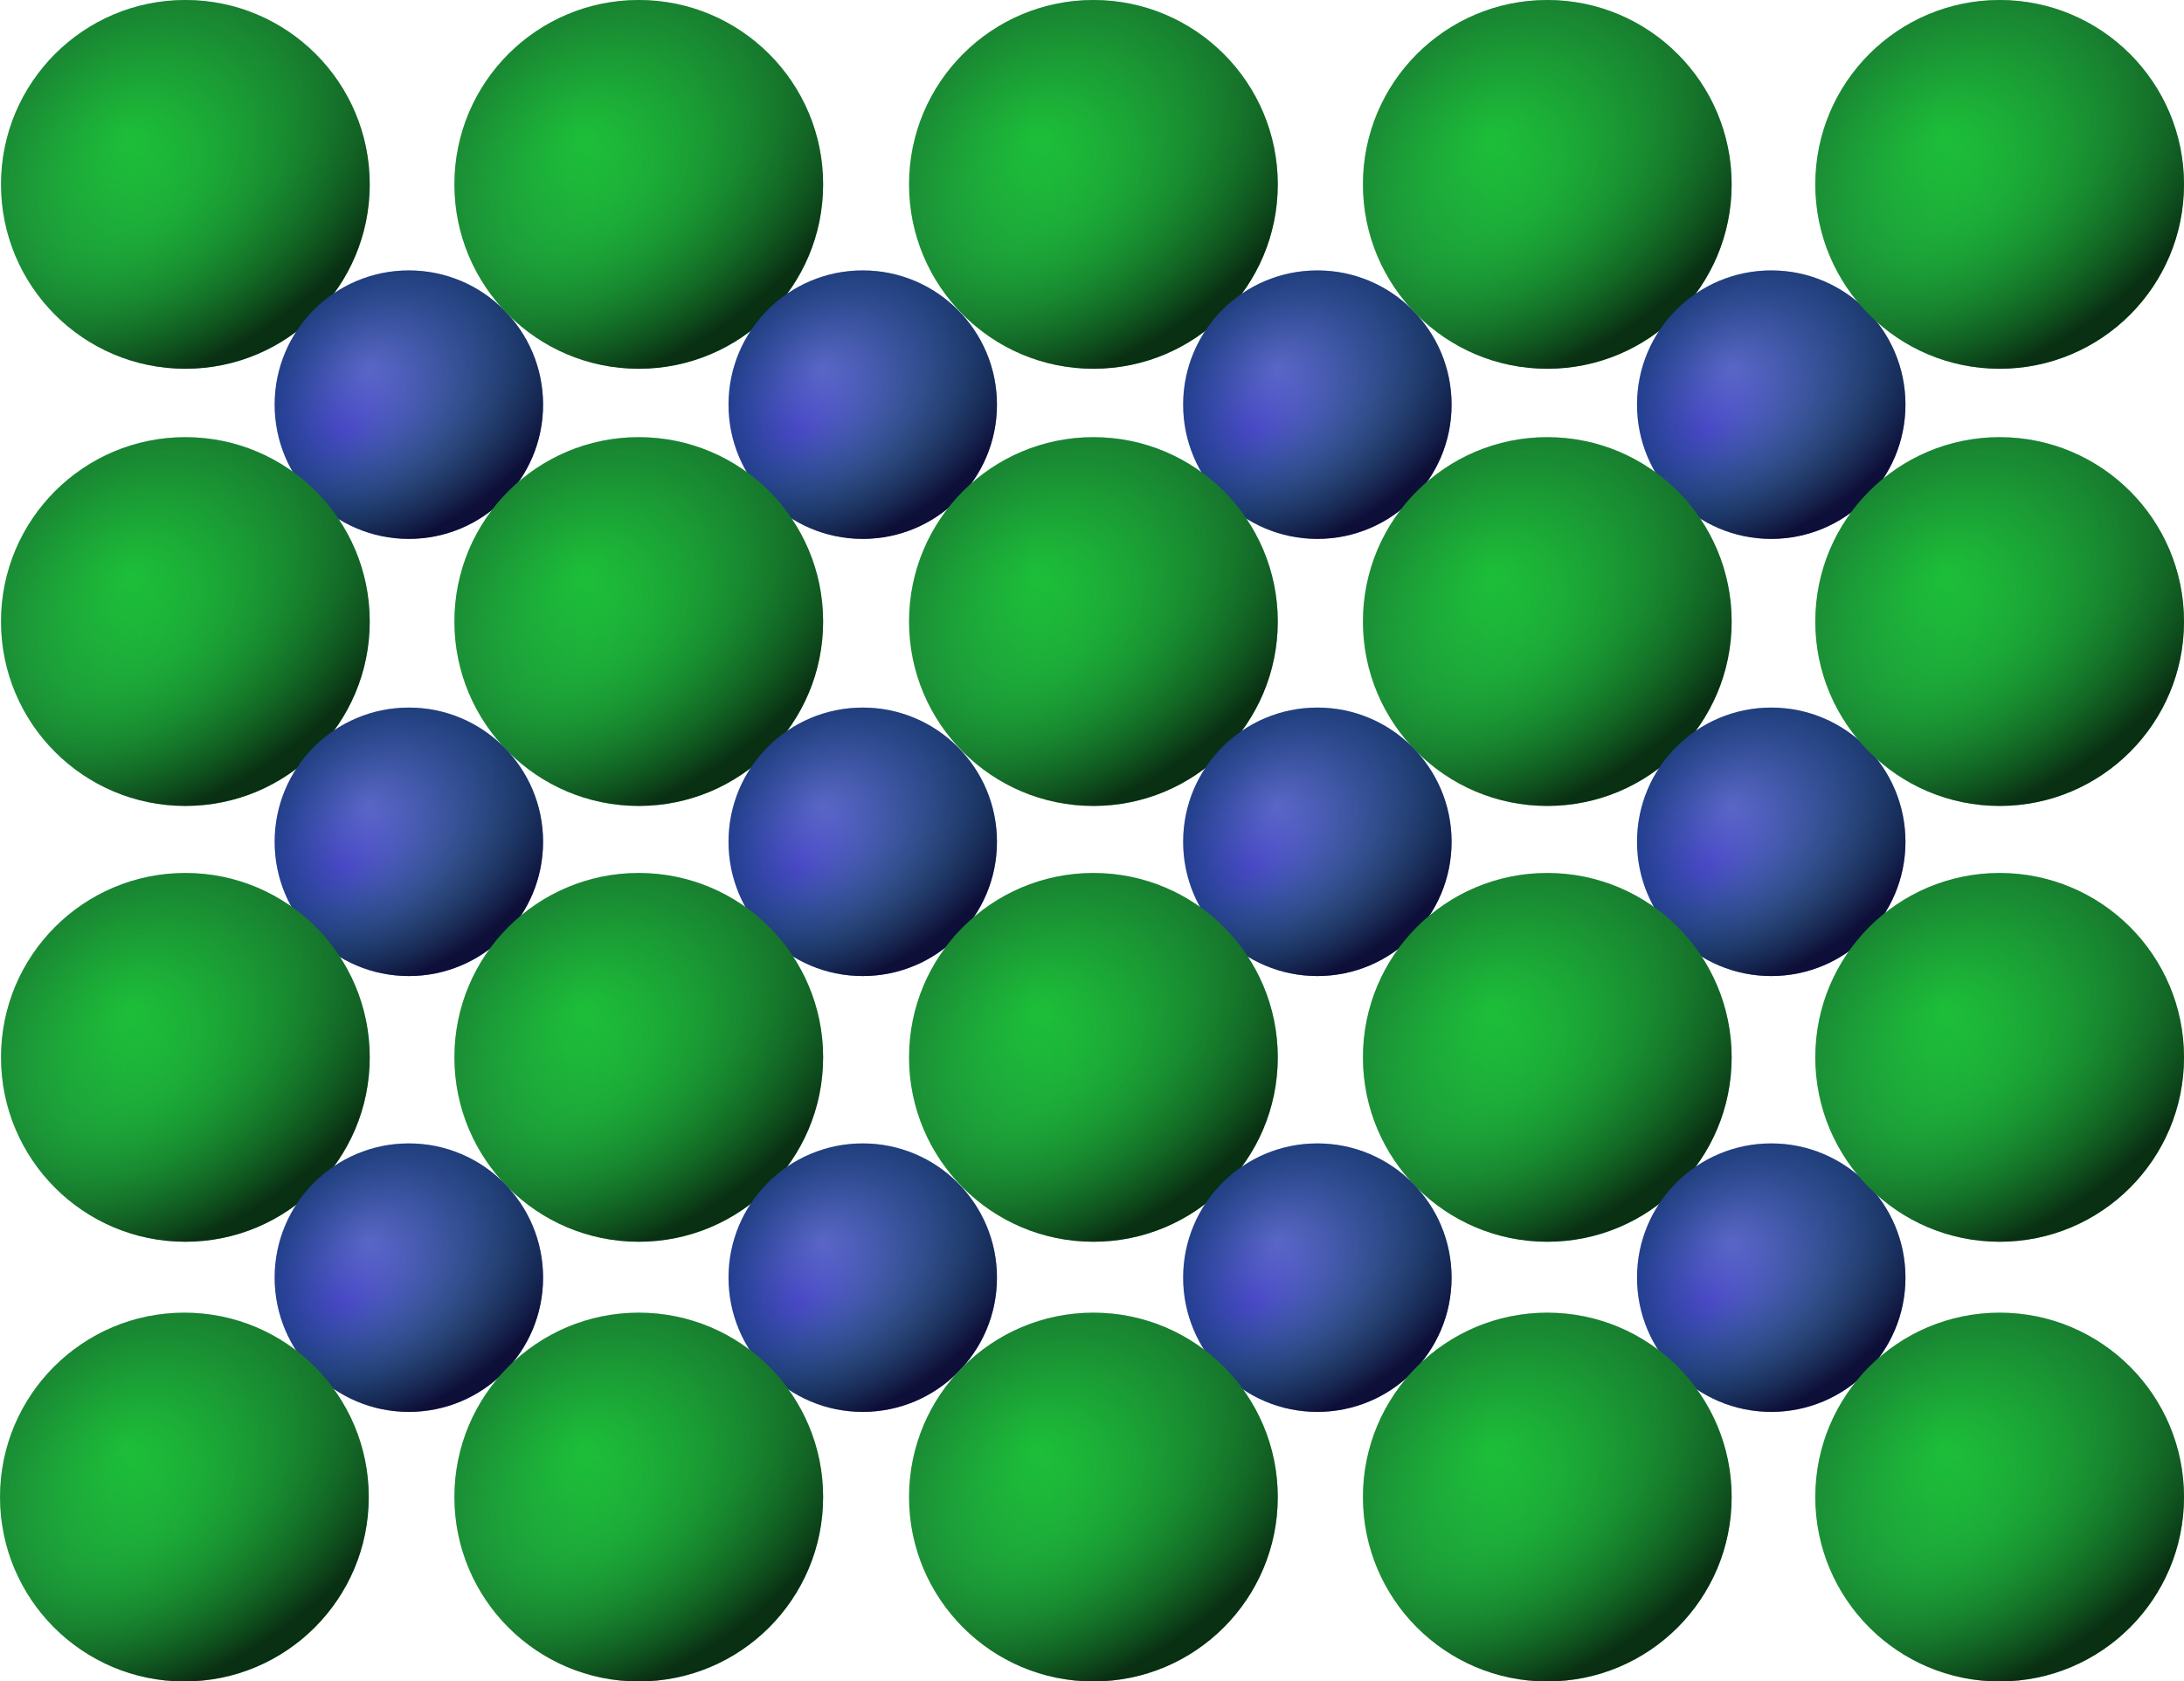
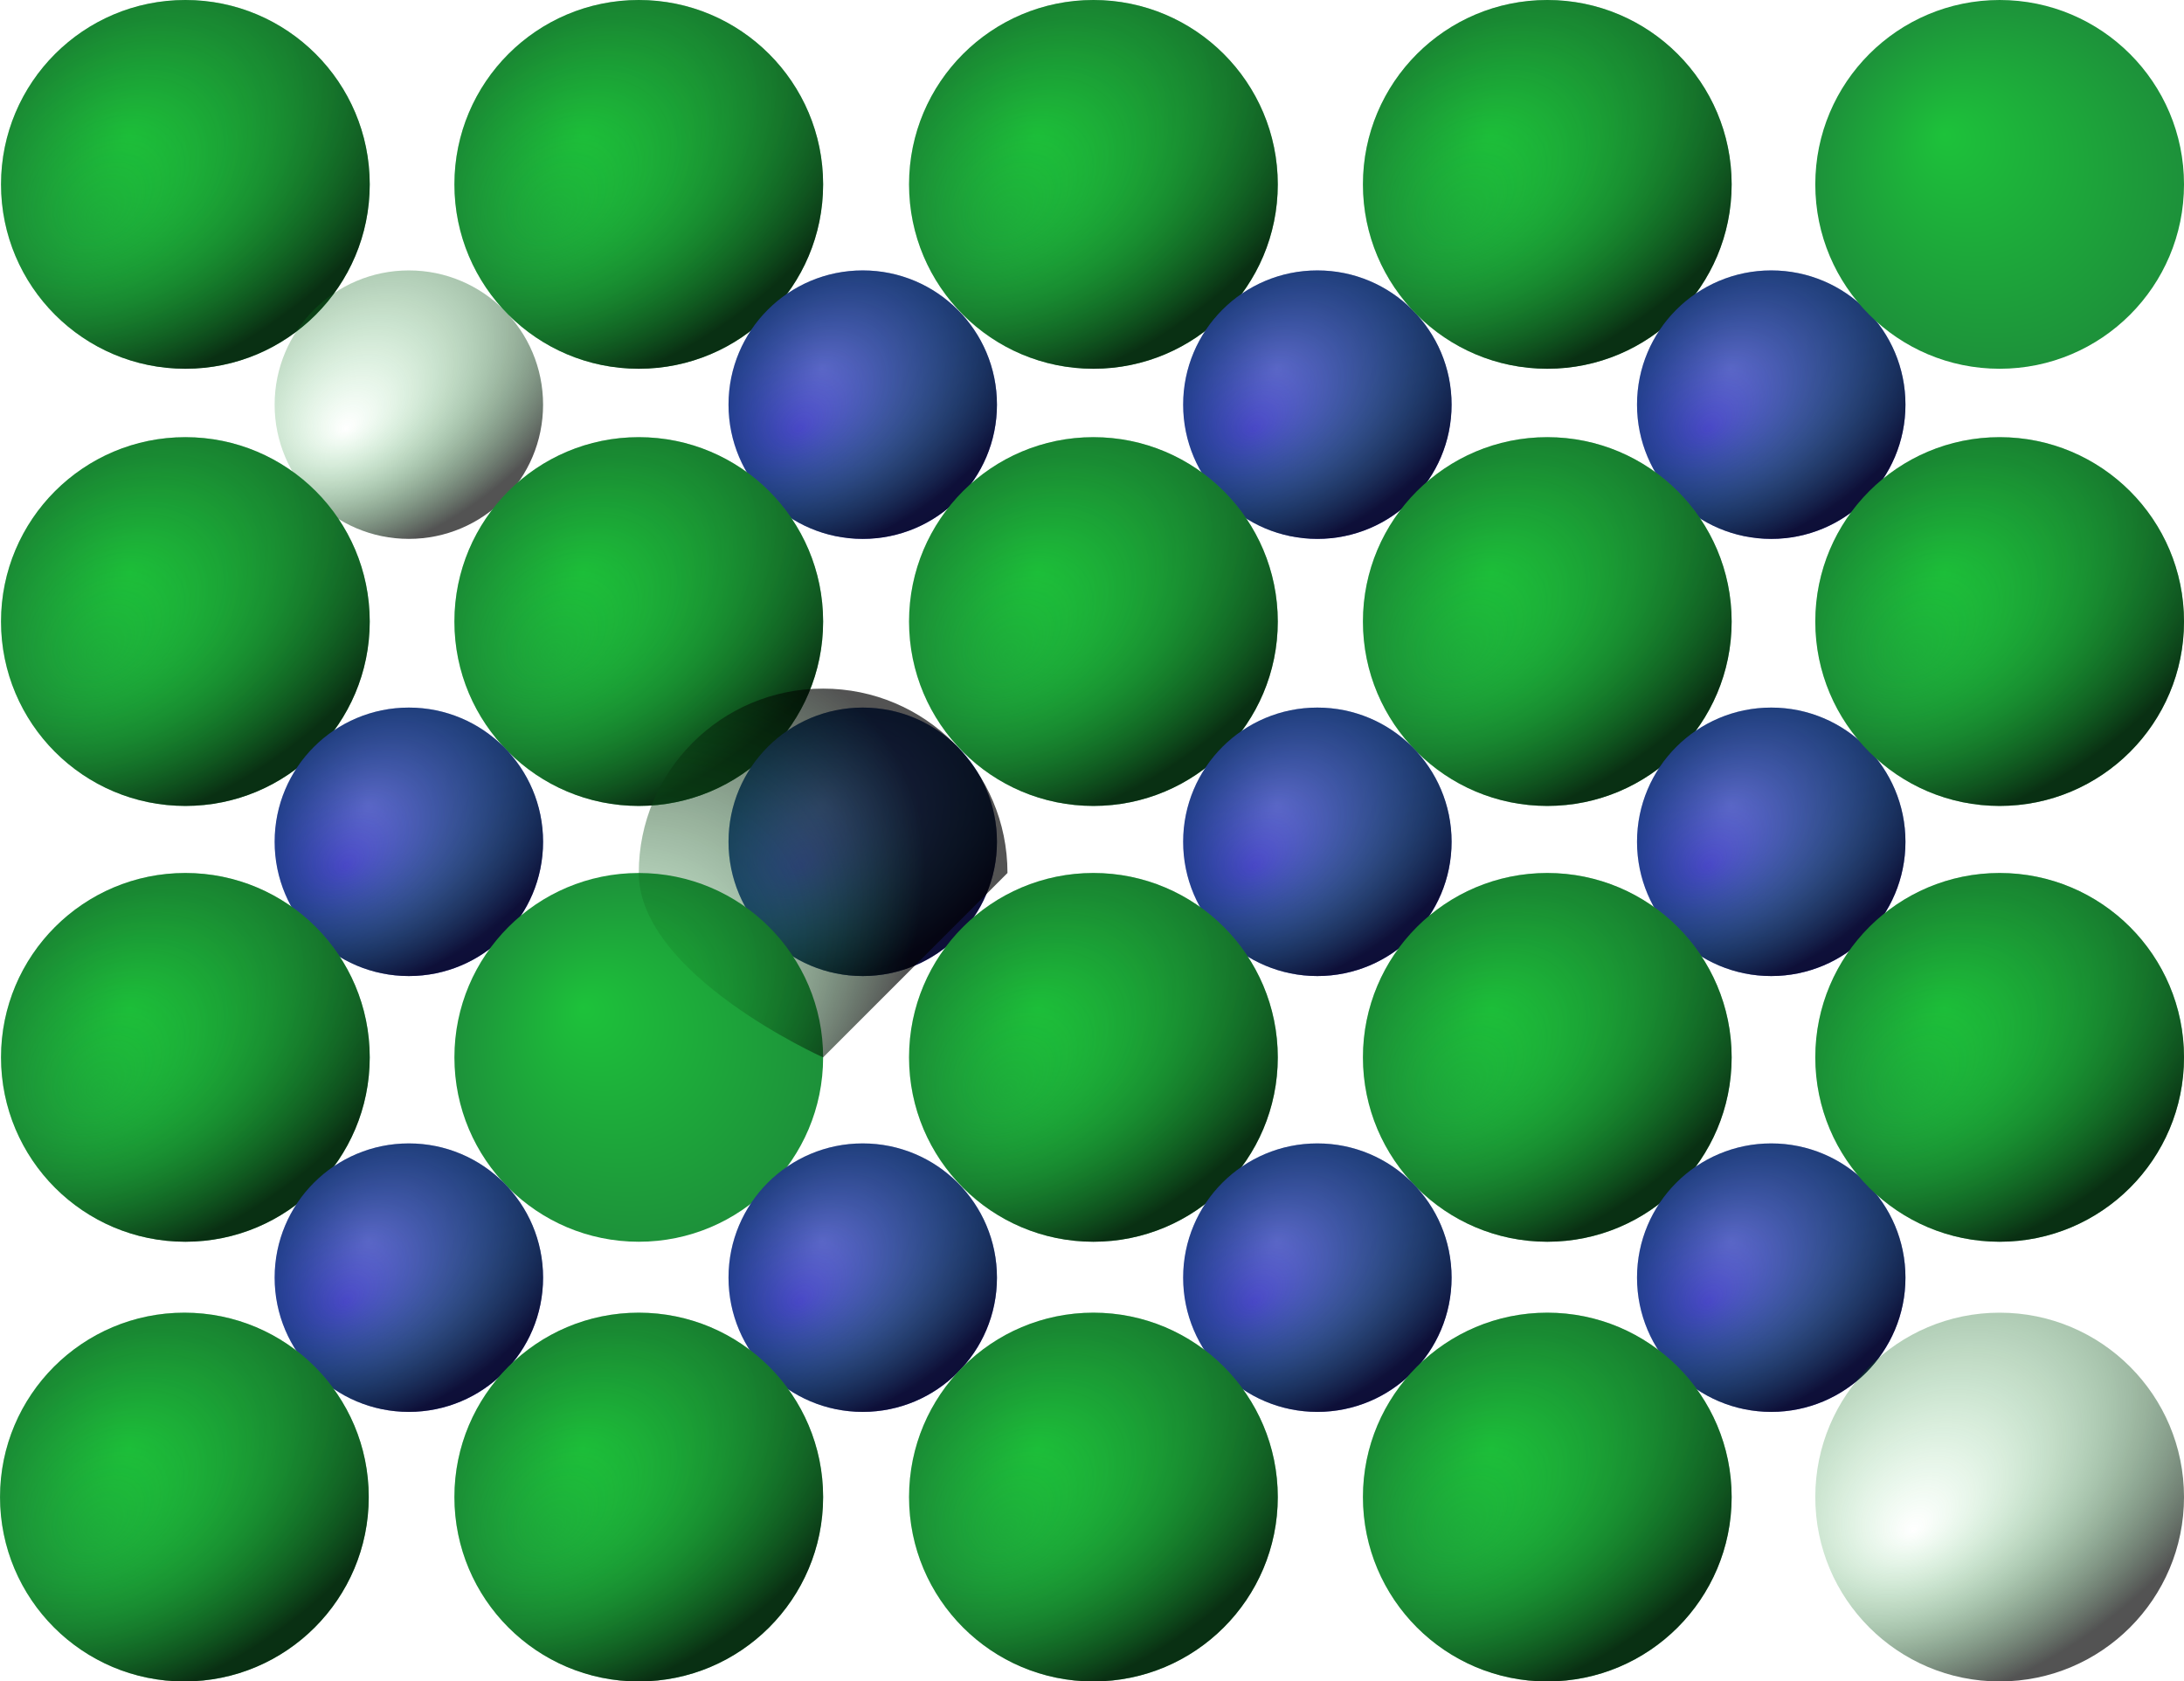
<svg xmlns="http://www.w3.org/2000/svg" version="1.1" viewBox="0 0 288.57 222.14">
  <defs>
    <radialGradient id="b" cx="112.94" cy="98.669" r="24.422" fx="105.56" fy="92.026" gradientUnits="userSpaceOnUse">
      <stop stop-color="#1dc23a" offset="0" />
      <stop stop-color="#1d913a" offset="1" />
    </radialGradient>
    <radialGradient id="a" cx="120.3" cy="95.755" r="24.422" fx="112.92" fy="89.112" gradientTransform="matrix(-.909 -1.166 1.617 -1.26 60.061 347.07)" gradientUnits="userSpaceOnUse">
      <stop stop-color="#1dc23a" stop-opacity="0" offset="0" />
      <stop stop-opacity=".676" offset="1" />
    </radialGradient>
    <radialGradient id="c" cx="112.94" cy="98.669" r="24.422" fx="105.56" fy="92.026" gradientUnits="userSpaceOnUse">
      <stop stop-color="#635edc" offset="0" />
      <stop stop-color="#282cab" offset="1" />
    </radialGradient>
  </defs>
  <g transform="translate(-92.859 -75.576)">
    <g transform="translate(4.411 1.266)">
      <path d="m137.3 98.669c0 13.453-10.906 24.359-24.359 24.359s-24.359-10.906-24.359-24.359 10.906-24.359 24.359-24.359 24.359 10.906 24.359 24.359z" color="#000000" fill="url(#b)" />
      <path d="m137.3 98.669c0 13.453-10.906 24.359-24.359 24.359s-24.359-10.906-24.359-24.359 10.906-24.359 24.359-24.359 24.359 10.906 24.359 24.359z" color="#000000" fill="url(#a)" />
    </g>
    <g transform="matrix(.728 0 0 .728 64.66 57.205)">
-       <path d="m137.3 98.669c0 13.453-10.906 24.359-24.359 24.359s-24.359-10.906-24.359-24.359 10.906-24.359 24.359-24.359 24.359 10.906 24.359 24.359z" color="#000000" fill="url(#c)" />
      <path d="m137.3 98.669c0 13.453-10.906 24.359-24.359 24.359s-24.359-10.906-24.359-24.359 10.906-24.359 24.359-24.359 24.359 10.906 24.359 24.359z" color="#000000" fill="url(#a)" />
    </g>
    <g transform="translate(64.317 1.266)">
      <path d="m137.3 98.669c0 13.453-10.906 24.359-24.359 24.359s-24.359-10.906-24.359-24.359 10.906-24.359 24.359-24.359 24.359 10.906 24.359 24.359z" color="#000000" fill="url(#b)" />
      <path d="m137.3 98.669c0 13.453-10.906 24.359-24.359 24.359s-24.359-10.906-24.359-24.359 10.906-24.359 24.359-24.359 24.359 10.906 24.359 24.359z" color="#000000" fill="url(#a)" />
    </g>
    <g transform="matrix(.728 0 0 .728 124.63 57.205)">
      <path d="m137.3 98.669c0 13.453-10.906 24.359-24.359 24.359s-24.359-10.906-24.359-24.359 10.906-24.359 24.359-24.359 24.359 10.906 24.359 24.359z" color="#000000" fill="url(#c)" />
      <path d="m137.3 98.669c0 13.453-10.906 24.359-24.359 24.359s-24.359-10.906-24.359-24.359 10.906-24.359 24.359-24.359 24.359 10.906 24.359 24.359z" color="#000000" fill="url(#a)" />
    </g>
    <g transform="translate(64.317 59.022)">
      <path d="m137.3 98.669c0 13.453-10.906 24.359-24.359 24.359s-24.359-10.906-24.359-24.359 10.906-24.359 24.359-24.359 24.359 10.906 24.359 24.359z" color="#000000" fill="url(#b)" />
      <path d="m137.3 98.669c0 13.453-10.906 24.359-24.359 24.359s-24.359-10.906-24.359-24.359 10.906-24.359 24.359-24.359 24.359 10.906 24.359 24.359z" color="#000000" fill="url(#a)" />
    </g>
    <g transform="matrix(.728 0 0 .728 124.63 114.96)">
      <path d="m137.3 98.669c0 13.453-10.906 24.359-24.359 24.359s-24.359-10.906-24.359-24.359 10.906-24.359 24.359-24.359 24.359 10.906 24.359 24.359z" color="#000000" fill="url(#c)" />
      <path d="m137.3 98.669c0 13.453-10.906 24.359-24.359 24.359s-24.359-10.906-24.359-24.359 10.906-24.359 24.359-24.359 24.359 10.906 24.359 24.359z" color="#000000" fill="url(#a)" />
    </g>
    <g transform="translate(4.411 59.022)">
      <path d="m137.3 98.669c0 13.453-10.906 24.359-24.359 24.359s-24.359-10.906-24.359-24.359 10.906-24.359 24.359-24.359 24.359 10.906 24.359 24.359z" color="#000000" fill="url(#b)" />
      <path d="m137.3 98.669c0 13.453-10.906 24.359-24.359 24.359s-24.359-10.906-24.359-24.359 10.906-24.359 24.359-24.359 24.359 10.906 24.359 24.359z" color="#000000" fill="url(#a)" />
    </g>
    <g transform="matrix(.728 0 0 .728 64.66 114.96)">
      <path d="m137.3 98.669c0 13.453-10.906 24.359-24.359 24.359s-24.359-10.906-24.359-24.359 10.906-24.359 24.359-24.359 24.359 10.906 24.359 24.359z" color="#000000" fill="url(#c)" />
      <path d="m137.3 98.669c0 13.453-10.906 24.359-24.359 24.359s-24.359-10.906-24.359-24.359 10.906-24.359 24.359-24.359 24.359 10.906 24.359 24.359z" color="#000000" fill="url(#a)" />
    </g>
    <g transform="translate(64.317 116.6)">
      <path d="m137.3 98.669c0 13.453-10.906 24.359-24.359 24.359s-24.359-10.906-24.359-24.359 10.906-24.359 24.359-24.359 24.359 10.906 24.359 24.359z" color="#000000" fill="url(#b)" />
-       <path d="m137.3 98.669c0 13.453-10.906 24.359-24.359 24.359s-24.359-10.906-24.359-24.359 10.906-24.359 24.359-24.359 24.359 10.906 24.359 24.359z" color="#000000" fill="url(#a)" />
+       <path d="m137.3 98.669s-24.359-10.906-24.359-24.359 10.906-24.359 24.359-24.359 24.359 10.906 24.359 24.359z" color="#000000" fill="url(#a)" />
    </g>
    <g transform="matrix(.728 0 0 .728 124.63 172.54)">
      <path d="m137.3 98.669c0 13.453-10.906 24.359-24.359 24.359s-24.359-10.906-24.359-24.359 10.906-24.359 24.359-24.359 24.359 10.906 24.359 24.359z" color="#000000" fill="url(#c)" />
      <path d="m137.3 98.669c0 13.453-10.906 24.359-24.359 24.359s-24.359-10.906-24.359-24.359 10.906-24.359 24.359-24.359 24.359 10.906 24.359 24.359z" color="#000000" fill="url(#a)" />
    </g>
    <g transform="translate(4.411 116.6)">
      <path d="m137.3 98.669c0 13.453-10.906 24.359-24.359 24.359s-24.359-10.906-24.359-24.359 10.906-24.359 24.359-24.359 24.359 10.906 24.359 24.359z" color="#000000" fill="url(#b)" />
      <path d="m137.3 98.669c0 13.453-10.906 24.359-24.359 24.359s-24.359-10.906-24.359-24.359 10.906-24.359 24.359-24.359 24.359 10.906 24.359 24.359z" color="#000000" fill="url(#a)" />
    </g>
    <g transform="matrix(.728 0 0 .728 64.66 172.54)">
      <path d="m137.3 98.669c0 13.453-10.906 24.359-24.359 24.359s-24.359-10.906-24.359-24.359 10.906-24.359 24.359-24.359 24.359 10.906 24.359 24.359z" color="#000000" fill="url(#c)" />
      <path d="m137.3 98.669c0 13.453-10.906 24.359-24.359 24.359s-24.359-10.906-24.359-24.359 10.906-24.359 24.359-24.359 24.359 10.906 24.359 24.359z" color="#000000" fill="url(#a)" />
    </g>
    <g transform="translate(124.39 1.266)">
      <path d="m137.3 98.669c0 13.453-10.906 24.359-24.359 24.359s-24.359-10.906-24.359-24.359 10.906-24.359 24.359-24.359 24.359 10.906 24.359 24.359z" color="#000000" fill="url(#b)" />
      <path d="m137.3 98.669c0 13.453-10.906 24.359-24.359 24.359s-24.359-10.906-24.359-24.359 10.906-24.359 24.359-24.359 24.359 10.906 24.359 24.359z" color="#000000" fill="url(#a)" />
    </g>
    <g transform="matrix(.728 0 0 .728 184.7 57.205)">
      <path d="m137.3 98.669c0 13.453-10.906 24.359-24.359 24.359s-24.359-10.906-24.359-24.359 10.906-24.359 24.359-24.359 24.359 10.906 24.359 24.359z" color="#000000" fill="url(#c)" />
      <path d="m137.3 98.669c0 13.453-10.906 24.359-24.359 24.359s-24.359-10.906-24.359-24.359 10.906-24.359 24.359-24.359 24.359 10.906 24.359 24.359z" color="#000000" fill="url(#a)" />
    </g>
    <g transform="translate(184.36 1.266)">
      <path d="m137.3 98.669c0 13.453-10.906 24.359-24.359 24.359s-24.359-10.906-24.359-24.359 10.906-24.359 24.359-24.359 24.359 10.906 24.359 24.359z" color="#000000" fill="url(#b)" />
      <path d="m137.3 98.669c0 13.453-10.906 24.359-24.359 24.359s-24.359-10.906-24.359-24.359 10.906-24.359 24.359-24.359 24.359 10.906 24.359 24.359z" color="#000000" fill="url(#a)" />
    </g>
    <g transform="matrix(.728 0 0 .728 244.67 57.205)">
      <path d="m137.3 98.669c0 13.453-10.906 24.359-24.359 24.359s-24.359-10.906-24.359-24.359 10.906-24.359 24.359-24.359 24.359 10.906 24.359 24.359z" color="#000000" fill="url(#c)" />
      <path d="m137.3 98.669c0 13.453-10.906 24.359-24.359 24.359s-24.359-10.906-24.359-24.359 10.906-24.359 24.359-24.359 24.359 10.906 24.359 24.359z" color="#000000" fill="url(#a)" />
    </g>
    <g transform="translate(184.36 59.022)">
      <path d="m137.3 98.669c0 13.453-10.906 24.359-24.359 24.359s-24.359-10.906-24.359-24.359 10.906-24.359 24.359-24.359 24.359 10.906 24.359 24.359z" color="#000000" fill="url(#b)" />
      <path d="m137.3 98.669c0 13.453-10.906 24.359-24.359 24.359s-24.359-10.906-24.359-24.359 10.906-24.359 24.359-24.359 24.359 10.906 24.359 24.359z" color="#000000" fill="url(#a)" />
    </g>
    <g transform="matrix(.728 0 0 .728 244.67 114.96)">
      <path d="m137.3 98.669c0 13.453-10.906 24.359-24.359 24.359s-24.359-10.906-24.359-24.359 10.906-24.359 24.359-24.359 24.359 10.906 24.359 24.359z" color="#000000" fill="url(#c)" />
      <path d="m137.3 98.669c0 13.453-10.906 24.359-24.359 24.359s-24.359-10.906-24.359-24.359 10.906-24.359 24.359-24.359 24.359 10.906 24.359 24.359z" color="#000000" fill="url(#a)" />
    </g>
    <g transform="translate(124.39 59.022)">
      <path d="m137.3 98.669c0 13.453-10.906 24.359-24.359 24.359s-24.359-10.906-24.359-24.359 10.906-24.359 24.359-24.359 24.359 10.906 24.359 24.359z" color="#000000" fill="url(#b)" />
      <path d="m137.3 98.669c0 13.453-10.906 24.359-24.359 24.359s-24.359-10.906-24.359-24.359 10.906-24.359 24.359-24.359 24.359 10.906 24.359 24.359z" color="#000000" fill="url(#a)" />
    </g>
    <g transform="matrix(.728 0 0 .728 184.7 114.96)">
      <path d="m137.3 98.669c0 13.453-10.906 24.359-24.359 24.359s-24.359-10.906-24.359-24.359 10.906-24.359 24.359-24.359 24.359 10.906 24.359 24.359z" color="#000000" fill="url(#c)" />
      <path d="m137.3 98.669c0 13.453-10.906 24.359-24.359 24.359s-24.359-10.906-24.359-24.359 10.906-24.359 24.359-24.359 24.359 10.906 24.359 24.359z" color="#000000" fill="url(#a)" />
    </g>
    <g transform="translate(184.36 116.6)">
      <path d="m137.3 98.669c0 13.453-10.906 24.359-24.359 24.359s-24.359-10.906-24.359-24.359 10.906-24.359 24.359-24.359 24.359 10.906 24.359 24.359z" color="#000000" fill="url(#b)" />
      <path d="m137.3 98.669c0 13.453-10.906 24.359-24.359 24.359s-24.359-10.906-24.359-24.359 10.906-24.359 24.359-24.359 24.359 10.906 24.359 24.359z" color="#000000" fill="url(#a)" />
    </g>
    <g transform="matrix(.728 0 0 .728 244.67 172.54)">
      <path d="m137.3 98.669c0 13.453-10.906 24.359-24.359 24.359s-24.359-10.906-24.359-24.359 10.906-24.359 24.359-24.359 24.359 10.906 24.359 24.359z" color="#000000" fill="url(#c)" />
      <path d="m137.3 98.669c0 13.453-10.906 24.359-24.359 24.359s-24.359-10.906-24.359-24.359 10.906-24.359 24.359-24.359 24.359 10.906 24.359 24.359z" color="#000000" fill="url(#a)" />
    </g>
    <g transform="translate(124.39 116.6)">
      <path d="m137.3 98.669c0 13.453-10.906 24.359-24.359 24.359s-24.359-10.906-24.359-24.359 10.906-24.359 24.359-24.359 24.359 10.906 24.359 24.359z" color="#000000" fill="url(#b)" />
      <path d="m137.3 98.669c0 13.453-10.906 24.359-24.359 24.359s-24.359-10.906-24.359-24.359 10.906-24.359 24.359-24.359 24.359 10.906 24.359 24.359z" color="#000000" fill="url(#a)" />
    </g>
    <g transform="matrix(.728 0 0 .728 184.7 172.54)">
      <path d="m137.3 98.669c0 13.453-10.906 24.359-24.359 24.359s-24.359-10.906-24.359-24.359 10.906-24.359 24.359-24.359 24.359 10.906 24.359 24.359z" color="#000000" fill="url(#c)" />
      <path d="m137.3 98.669c0 13.453-10.906 24.359-24.359 24.359s-24.359-10.906-24.359-24.359 10.906-24.359 24.359-24.359 24.359 10.906 24.359 24.359z" color="#000000" fill="url(#a)" />
    </g>
    <g transform="translate(4.28 174.69)">
      <path d="m137.3 98.669c0 13.453-10.906 24.359-24.359 24.359s-24.359-10.906-24.359-24.359 10.906-24.359 24.359-24.359 24.359 10.906 24.359 24.359z" color="#000000" fill="url(#b)" />
      <path d="m137.3 98.669c0 13.453-10.906 24.359-24.359 24.359s-24.359-10.906-24.359-24.359 10.906-24.359 24.359-24.359 24.359 10.906 24.359 24.359z" color="#000000" fill="url(#a)" />
    </g>
    <g transform="translate(64.317 174.69)">
      <path d="m137.3 98.669c0 13.453-10.906 24.359-24.359 24.359s-24.359-10.906-24.359-24.359 10.906-24.359 24.359-24.359 24.359 10.906 24.359 24.359z" color="#000000" fill="url(#b)" />
      <path d="m137.3 98.669c0 13.453-10.906 24.359-24.359 24.359s-24.359-10.906-24.359-24.359 10.906-24.359 24.359-24.359 24.359 10.906 24.359 24.359z" color="#000000" fill="url(#a)" />
    </g>
    <g transform="translate(124.39 174.69)">
      <path d="m137.3 98.669c0 13.453-10.906 24.359-24.359 24.359s-24.359-10.906-24.359-24.359 10.906-24.359 24.359-24.359 24.359 10.906 24.359 24.359z" color="#000000" fill="url(#b)" />
      <path d="m137.3 98.669c0 13.453-10.906 24.359-24.359 24.359s-24.359-10.906-24.359-24.359 10.906-24.359 24.359-24.359 24.359 10.906 24.359 24.359z" color="#000000" fill="url(#a)" />
    </g>
    <g transform="translate(184.36 174.69)">
      <path d="m137.3 98.669c0 13.453-10.906 24.359-24.359 24.359s-24.359-10.906-24.359-24.359 10.906-24.359 24.359-24.359 24.359 10.906 24.359 24.359z" color="#000000" fill="url(#b)" />
      <path d="m137.3 98.669c0 13.453-10.906 24.359-24.359 24.359s-24.359-10.906-24.359-24.359 10.906-24.359 24.359-24.359 24.359 10.906 24.359 24.359z" color="#000000" fill="url(#a)" />
    </g>
    <g transform="translate(244.13 1.266)">
      <path d="m137.3 98.669c0 13.453-10.906 24.359-24.359 24.359s-24.359-10.906-24.359-24.359 10.906-24.359 24.359-24.359 24.359 10.906 24.359 24.359z" color="#000000" fill="url(#b)" />
-       <path d="m137.3 98.669c0 13.453-10.906 24.359-24.359 24.359s-24.359-10.906-24.359-24.359 10.906-24.359 24.359-24.359 24.359 10.906 24.359 24.359z" color="#000000" fill="url(#a)" />
    </g>
    <g transform="translate(244.13 59.022)">
      <path d="m137.3 98.669c0 13.453-10.906 24.359-24.359 24.359s-24.359-10.906-24.359-24.359 10.906-24.359 24.359-24.359 24.359 10.906 24.359 24.359z" color="#000000" fill="url(#b)" />
      <path d="m137.3 98.669c0 13.453-10.906 24.359-24.359 24.359s-24.359-10.906-24.359-24.359 10.906-24.359 24.359-24.359 24.359 10.906 24.359 24.359z" color="#000000" fill="url(#a)" />
    </g>
    <g transform="translate(244.13 116.6)">
      <path d="m137.3 98.669c0 13.453-10.906 24.359-24.359 24.359s-24.359-10.906-24.359-24.359 10.906-24.359 24.359-24.359 24.359 10.906 24.359 24.359z" color="#000000" fill="url(#b)" />
      <path d="m137.3 98.669c0 13.453-10.906 24.359-24.359 24.359s-24.359-10.906-24.359-24.359 10.906-24.359 24.359-24.359 24.359 10.906 24.359 24.359z" color="#000000" fill="url(#a)" />
    </g>
    <g transform="translate(244.13 174.69)">
-       <path d="m137.3 98.669c0 13.453-10.906 24.359-24.359 24.359s-24.359-10.906-24.359-24.359 10.906-24.359 24.359-24.359 24.359 10.906 24.359 24.359z" color="#000000" fill="url(#b)" />
      <path d="m137.3 98.669c0 13.453-10.906 24.359-24.359 24.359s-24.359-10.906-24.359-24.359 10.906-24.359 24.359-24.359 24.359 10.906 24.359 24.359z" color="#000000" fill="url(#a)" />
    </g>
  </g>
</svg>